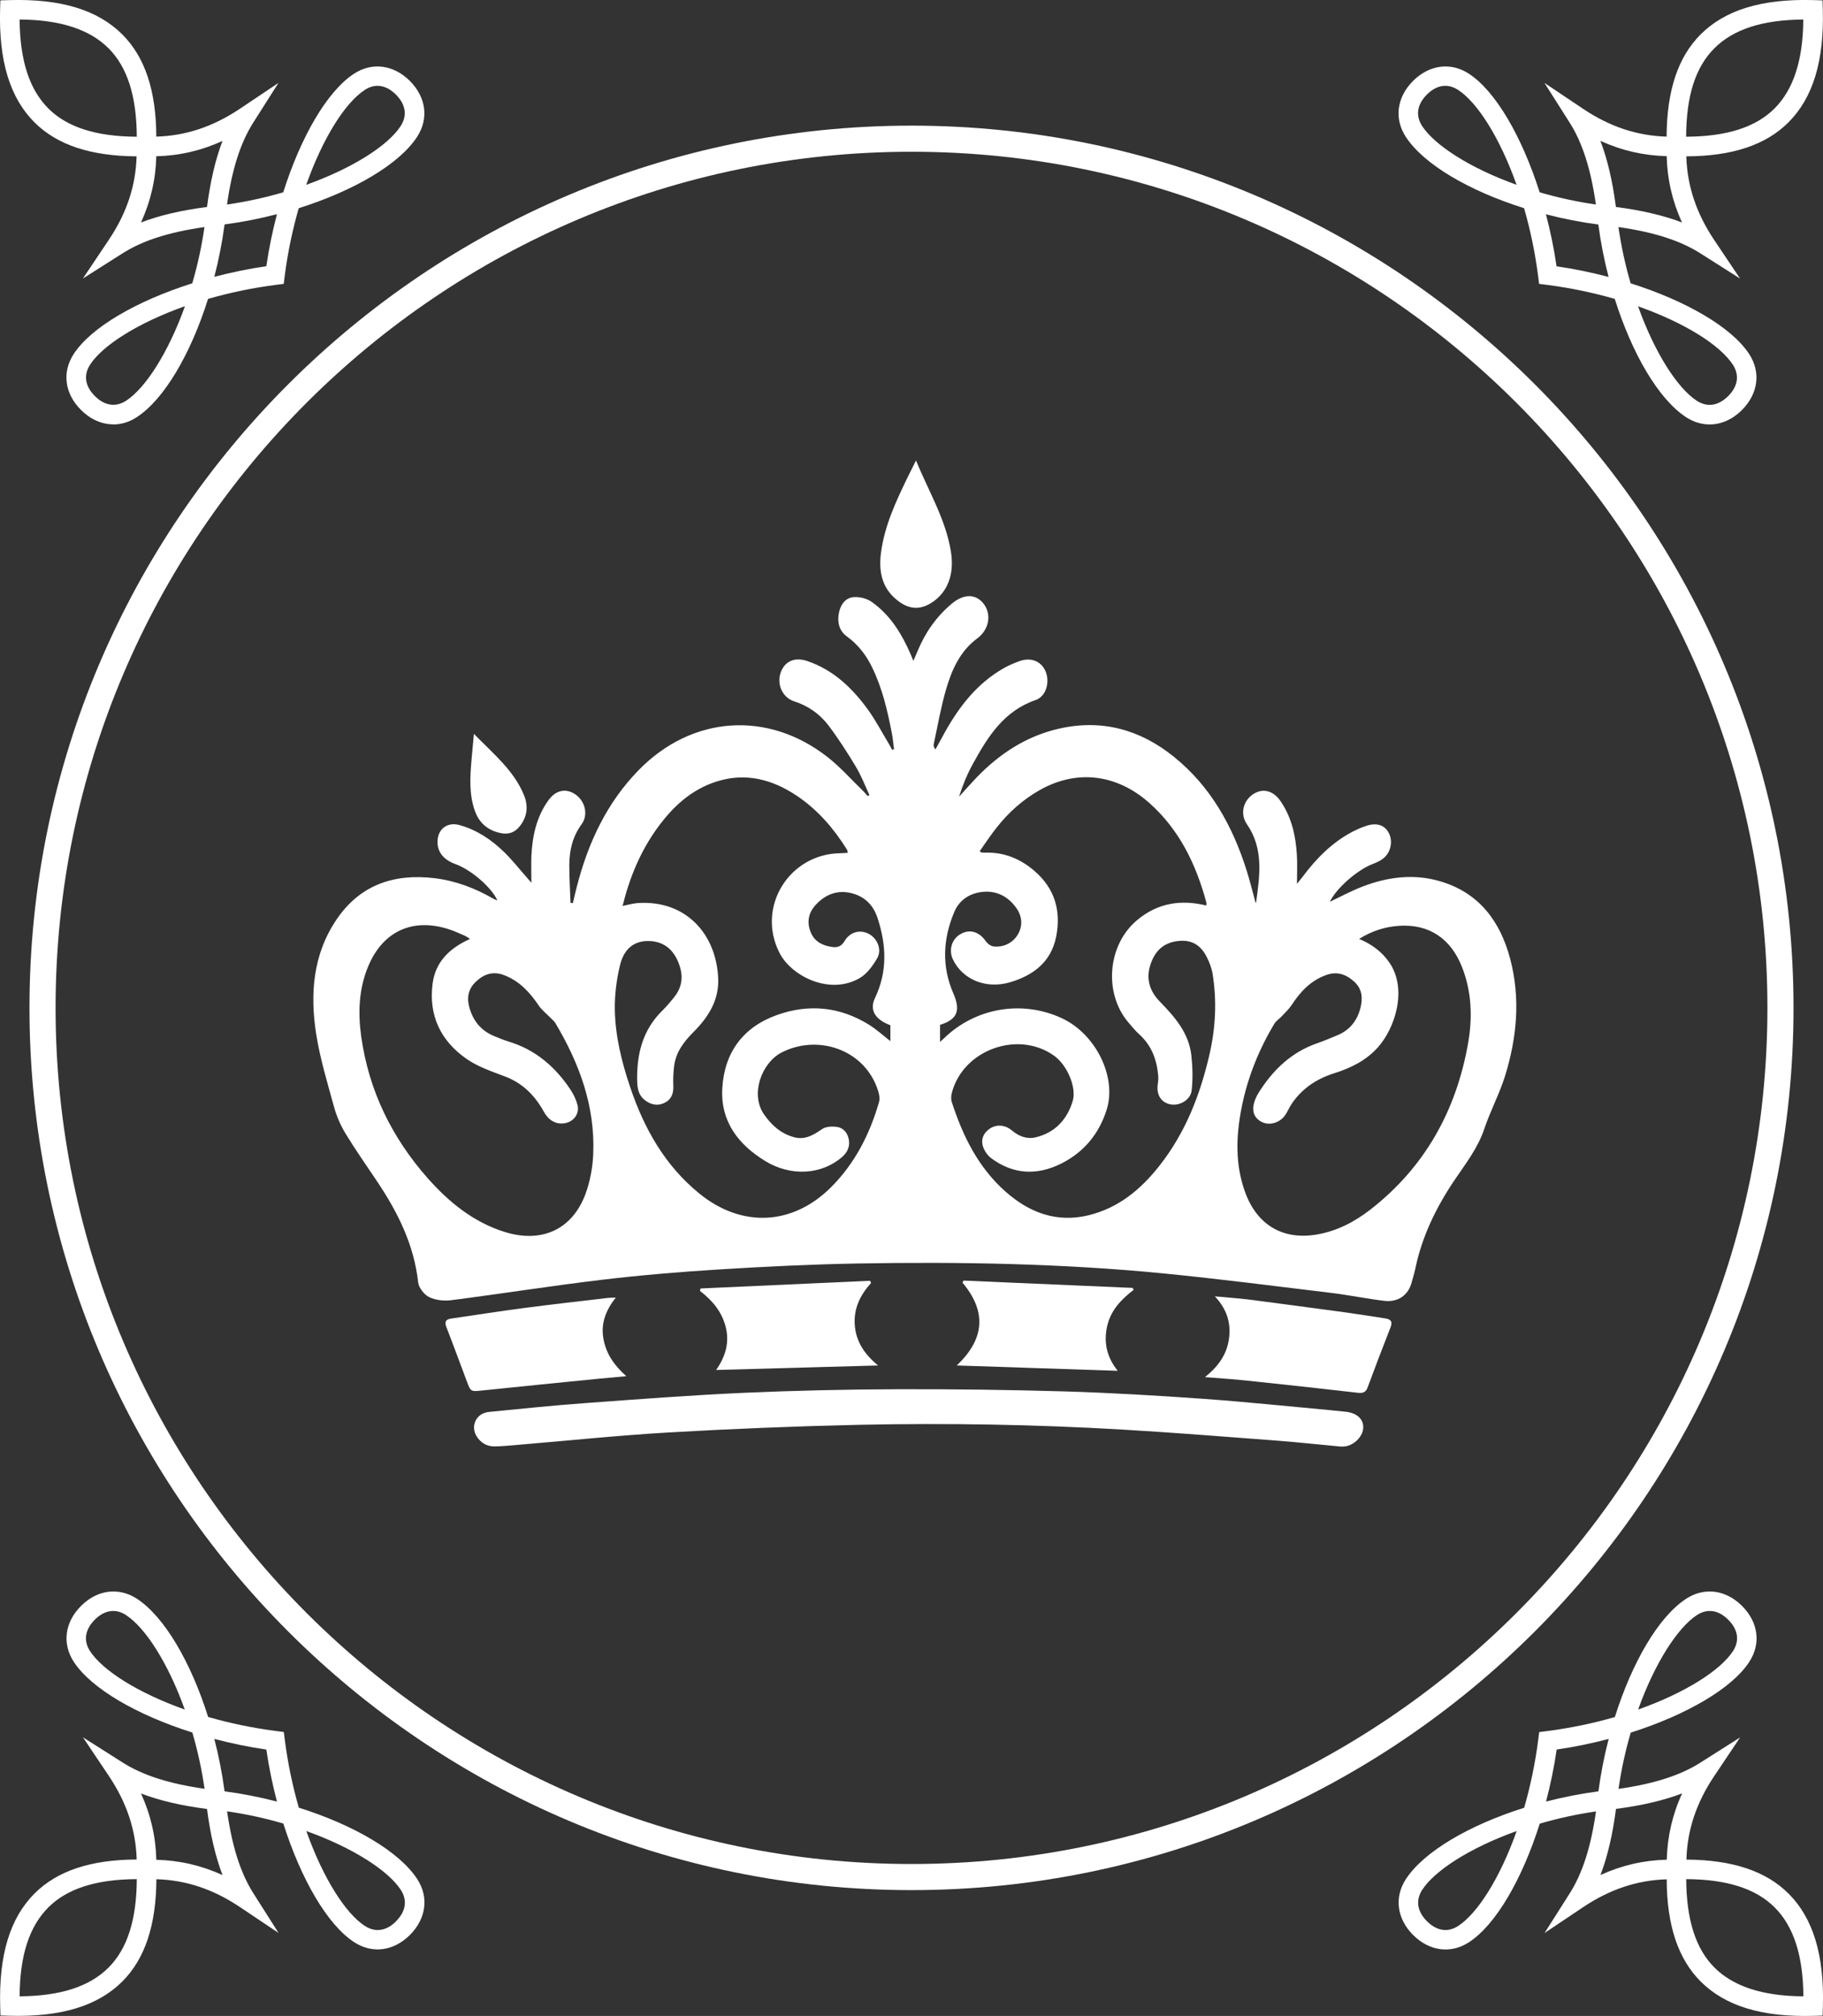
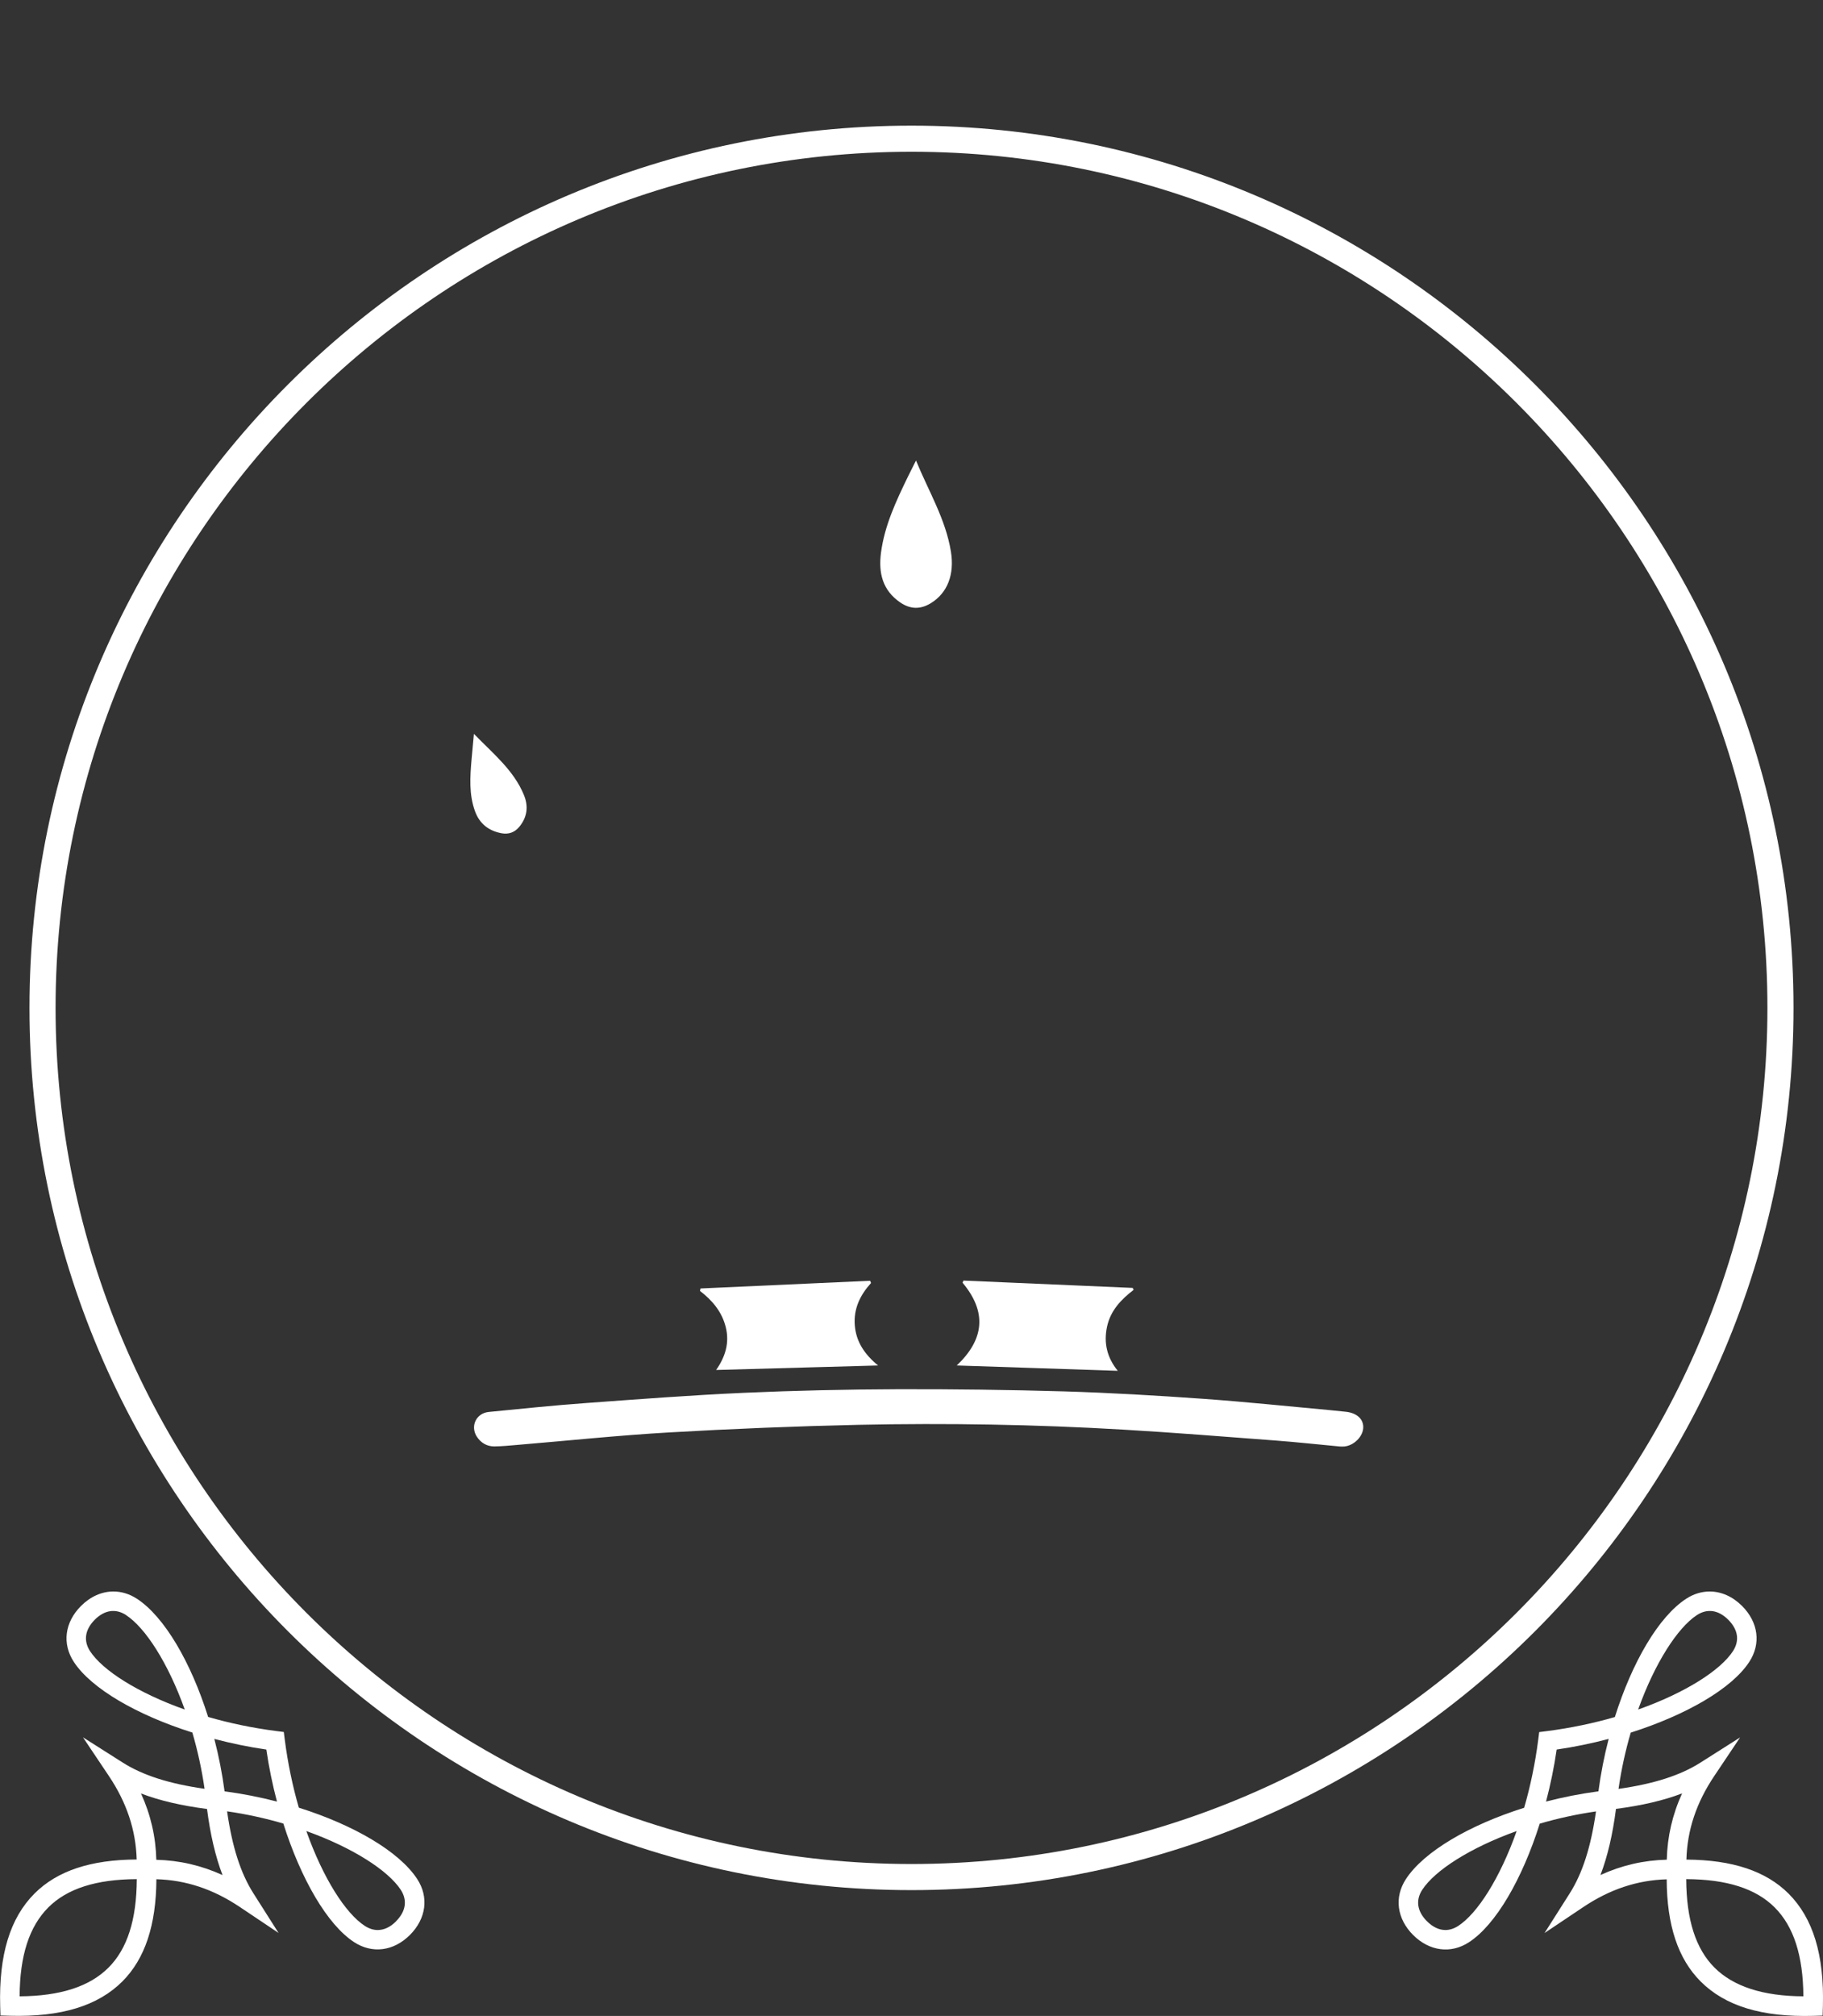
<svg xmlns="http://www.w3.org/2000/svg" id="Ebene_2" viewBox="0 0 194.18 214.68">
  <rect x="0" y="0" width="194.18" height="214.68" fill="#333333" stroke="none" />
  <defs>
    <style>.cls-1{fill:#fff;stroke-width:0px;}</style>
  </defs>
  <g id="Ebene_1-2">
-     <path class="cls-1" d="M12.07,45.19c-1.22,0-2.43-.52-3.45-1.54-1.74-1.74-2.03-4.02-.77-5.95,1.86-2.86,6.73-5.66,12.63-7.53.55-1.88,1-3.9,1.3-5.99-3.79.54-6.6,1.44-8.76,2.82l-4.19,2.66,2.76-4.12c1.9-2.83,2.87-5.74,2.96-8.89-4.91-.03-8.47-1.22-10.88-3.62C1.06,10.42-.14,6.5.01,1.03L.04.04l.99-.03c5.47-.15,9.39,1.05,12,3.66,2.41,2.41,3.6,5.98,3.62,10.88,3.15-.09,6.07-1.07,8.89-2.96l4.12-2.76-2.66,4.19c-1.38,2.16-2.28,4.97-2.82,8.76,2.09-.3,4.11-.75,5.99-1.3,1.87-5.91,4.68-10.77,7.54-12.63,1.93-1.26,4.21-.96,5.95.77,1.73,1.74,2.03,4.01.77,5.95-1.92,2.94-6.77,5.76-12.61,7.6-.65,2.25-1.17,4.69-1.5,7.26l-.1.8-.8.1c-2.57.33-5.01.85-7.26,1.5-1.84,5.84-4.66,10.69-7.6,12.6-.79.52-1.65.77-2.5.77h.01ZM19.69,32.61c-5.04,1.79-8.77,4.18-10.09,6.22-.72,1.11-.55,2.29.5,3.34,1.04,1.05,2.23,1.22,3.34.5,2.05-1.34,4.48-5.09,6.26-10.06h0ZM23.92,23.9c-.25,1.89-.62,3.77-1.09,5.58,1.79-.47,3.66-.86,5.54-1.13.27-1.88.66-3.74,1.13-5.54-1.81.47-3.69.84-5.58,1.09ZM16.65,16.63c-.06,2.46-.6,4.8-1.63,7.06,1.96-.75,4.27-1.29,7.03-1.65.36-2.76.9-5.07,1.65-7.03-2.26,1.03-4.59,1.57-7.06,1.63h.01ZM40.22,9.14c-.46,0-.92.14-1.37.44-2.05,1.33-4.44,5.05-6.23,10.1,4.98-1.78,8.73-4.2,10.06-6.26.72-1.11.54-2.29-.5-3.34-.62-.62-1.29-.94-1.97-.94h.01ZM2.09,2.08c.03,4.33,1.03,7.44,3.06,9.47,2,2,5.09,2.99,9.42,3.01-.02-4.33-1.01-7.42-3.01-9.42S6.43,2.1,2.09,2.08ZM182.1,45.2c-.85,0-1.7-.25-2.5-.77-2.94-1.92-5.76-6.76-7.6-12.6-2.25-.65-4.69-1.17-7.26-1.5l-.8-.1-.1-.8c-.33-2.57-.85-5.01-1.5-7.26-5.84-1.84-10.69-4.66-12.6-7.6-1.26-1.93-.96-4.21.77-5.95,1.74-1.73,4.02-2.03,5.95-.77,2.86,1.86,5.66,6.73,7.54,12.63,1.88.55,3.9,1,5.99,1.3-.54-3.79-1.44-6.6-2.82-8.76l-2.66-4.19,4.12,2.76c2.83,1.9,5.74,2.87,8.89,2.96.03-4.91,1.21-8.47,3.62-10.88,2.61-2.61,6.52-3.81,12-3.66l.99.03.03.99c.15,5.46-1.05,9.39-3.66,12-2.41,2.41-5.98,3.6-10.88,3.62.09,3.15,1.07,6.07,2.96,8.89l2.76,4.12-4.19-2.66c-2.16-1.38-4.97-2.28-8.76-2.82.3,2.09.75,4.11,1.3,5.99,5.91,1.87,10.77,4.68,12.63,7.54,1.26,1.93.96,4.21-.77,5.95-1.02,1.02-2.23,1.54-3.45,1.54h0ZM174.48,32.62c1.78,4.97,4.2,8.72,6.26,10.06,1.11.72,2.29.54,3.34-.5,1.04-1.04,1.22-2.23.5-3.34-1.33-2.05-5.05-4.44-10.1-6.22h0ZM165.8,28.36c1.88.27,3.74.66,5.54,1.13-.47-1.81-.84-3.69-1.09-5.58-1.89-.25-3.77-.62-5.58-1.09.47,1.8.86,3.66,1.13,5.54ZM172.12,22.04c2.76.36,5.07.9,7.04,1.65-1.03-2.26-1.57-4.59-1.63-7.06-2.46-.06-4.8-.6-7.06-1.63.75,1.96,1.29,4.27,1.65,7.03h0ZM153.95,9.14c-.68,0-1.35.31-1.97.94-1.04,1.04-1.22,2.23-.5,3.34,1.34,2.05,5.09,4.48,10.06,6.26-1.79-5.04-4.18-8.77-6.22-10.1-.45-.29-.91-.44-1.37-.44ZM192.08,2.08c-4.33.03-7.44,1.03-9.47,3.06s-2.99,5.09-3.01,9.42c4.33-.02,7.42-1.01,9.42-3.01s3.04-5.13,3.06-9.47Z" />
    <path class="cls-1" d="M14.57,170.24c2.94,1.92,5.76,6.76,7.6,12.6,2.25.65,4.69,1.17,7.26,1.5l.8.1.1.8c.33,2.57.85,5.01,1.5,7.26,5.84,1.84,10.69,4.66,12.61,7.6,1.26,1.93.96,4.21-.77,5.95-1.74,1.74-4.02,2.03-5.95.77-2.86-1.86-5.67-6.73-7.54-12.63-1.88-.55-3.9-1-5.99-1.3.54,3.79,1.44,6.6,2.82,8.76l2.66,4.19-4.12-2.76c-2.83-1.9-5.74-2.87-8.89-2.96-.03,4.91-1.22,8.47-3.62,10.88-2.61,2.61-6.53,3.81-12,3.66l-.99-.03-.03-.99c-.15-5.46,1.05-9.39,3.66-12,2.41-2.41,5.98-3.6,10.88-3.62-.09-3.15-1.07-6.07-2.96-8.89l-2.76-4.12,4.19,2.66c2.16,1.38,4.97,2.28,8.76,2.82-.3-2.09-.75-4.11-1.3-5.99-5.91-1.87-10.77-4.68-12.63-7.53-1.26-1.93-.97-4.21.77-5.95,1.02-1.02,2.23-1.54,3.45-1.54.85,0,1.7.25,2.5.77h-.01ZM13.43,171.99c-1.11-.72-2.29-.55-3.34.5-1.04,1.05-1.22,2.23-.5,3.34,1.33,2.04,5.05,4.43,10.09,6.22-1.78-4.97-4.2-8.72-6.26-10.06h.01ZM29.5,191.85c-.47-1.8-.86-3.66-1.13-5.54-1.88-.27-3.74-.66-5.54-1.13.47,1.81.84,3.69,1.09,5.58,1.89.25,3.77.62,5.58,1.09h0ZM23.7,199.67c-.75-1.96-1.29-4.27-1.65-7.03-2.76-.36-5.07-.9-7.03-1.65,1.03,2.26,1.57,4.59,1.63,7.06,2.46.06,4.8.6,7.06,1.63h-.01ZM42.19,204.59c1.04-1.04,1.22-2.23.5-3.34-1.34-2.05-5.09-4.48-10.06-6.26,1.79,5.04,4.18,8.77,6.23,10.1.45.29.91.44,1.37.44.68,0,1.35-.31,1.97-.94h-.01ZM11.56,209.53c2-2,2.99-5.09,3.01-9.42-4.33.02-7.42,1.01-9.42,3.01-2.03,2.03-3.04,5.13-3.06,9.47,4.33-.03,7.44-1.03,9.47-3.06ZM185.56,171.02c1.74,1.74,2.03,4.02.77,5.95-1.86,2.86-6.73,5.66-12.63,7.54-.55,1.88-1,3.9-1.3,5.99,3.79-.54,6.6-1.44,8.76-2.82l4.19-2.66-2.76,4.12c-1.9,2.83-2.87,5.74-2.96,8.89,4.91.03,8.47,1.22,10.88,3.62,2.61,2.61,3.81,6.53,3.66,12l-.03.99-.99.03c-5.48.15-9.39-1.05-12-3.66-2.41-2.41-3.6-5.98-3.62-10.88-3.15.09-6.07,1.07-8.89,2.96l-4.12,2.76,2.66-4.19c1.38-2.16,2.28-4.97,2.82-8.76-2.09.3-4.1.75-5.99,1.3-1.87,5.91-4.68,10.77-7.54,12.63-1.93,1.26-4.21.96-5.95-.77-1.73-1.74-2.03-4.01-.77-5.95,1.92-2.94,6.76-5.76,12.6-7.6.65-2.25,1.17-4.69,1.5-7.26l.1-.8.8-.1c2.57-.33,5.01-.85,7.26-1.5,1.84-5.84,4.66-10.69,7.6-12.6.8-.52,1.65-.77,2.5-.77,1.22,0,2.43.52,3.45,1.54h0ZM184.59,175.83c.72-1.11.55-2.29-.5-3.34s-2.23-1.22-3.34-.5c-2.05,1.34-4.48,5.09-6.26,10.06,5.05-1.79,8.77-4.18,10.1-6.22h0ZM164.68,191.85c1.81-.47,3.69-.84,5.58-1.09.25-1.89.62-3.77,1.09-5.58-1.8.47-3.66.86-5.54,1.13-.27,1.88-.66,3.74-1.13,5.54h0ZM170.48,199.67c2.26-1.03,4.59-1.57,7.06-1.63.06-2.46.6-4.8,1.63-7.06-1.96.75-4.27,1.29-7.04,1.65-.36,2.76-.9,5.07-1.65,7.03h0ZM155.33,205.09c2.04-1.33,4.43-5.05,6.22-10.1-4.97,1.78-8.72,4.2-10.06,6.26-.72,1.11-.54,2.3.5,3.34.62.62,1.29.94,1.97.94.46,0,.92-.15,1.37-.44ZM189.03,203.12c-2-2-5.09-2.99-9.42-3.01.02,4.33,1.01,7.42,3.01,9.42s5.13,3.04,9.47,3.06c-.03-4.33-1.03-7.44-3.06-9.47Z" />
    <path id="Kreis" class="cls-1" d="M97.09,201.28c-51.8,0-93.95-42.15-93.95-93.95S45.29,13.38,97.09,13.38s93.95,42.15,93.95,93.95-42.15,93.95-93.95,93.95ZM97.09,16.16C46.82,16.16,5.92,57.06,5.92,107.33s40.9,91.17,91.17,91.17,91.17-40.9,91.17-91.17S147.36,16.16,97.09,16.16Z" />
-     <path class="cls-1" d="M133.79,96.13c.4-2.88.83-5.76-.98-8.37-.74-1.08-.4-2.51.71-3.21,1.02-.65,2.12-.35,2.89.78,1.18,1.73,1.61,3.69,1.73,5.73.06.94.01,1.89.01,3.06.28-.35.44-.55.6-.75,1.44-1.93,3.1-3.62,5.24-4.76.47-.25.97-.47,1.47-.64,1.12-.39,1.96-.15,2.43.66.49.84.31,2.05-.48,2.73-.34.29-.77.49-1.2.65-1.63.62-3.87,2.58-4.56,4.02,1.14-.54,2.26-1.14,3.43-1.6,2.71-1.05,5.51-1.41,8.33-.58,4.13,1.22,6.39,4.25,7.45,8.26,1.11,4.2.72,8.39-.55,12.48-.6,1.92-1.57,3.72-2.21,5.63-.69,2.06-2.01,3.73-3.19,5.48-1.95,2.9-3.45,5.98-4.16,9.42-.1.49-.26.97-.39,1.46-.35,1.33-1.43,2.12-2.9,1.95-1.9-.23-3.78-.62-5.68-.85-5.94-.72-11.87-1.48-17.82-2.07-10.83-1.06-21.7-1.25-32.57-1.06-4.96.09-9.92.33-14.87.64-4.13.26-8.26.6-12.36,1.09-5.38.64-10.73,1.49-16.1,2.18-.77.1-1.67,0-2.35-.33-.53-.26-1.11-1-1.17-1.58-.45-4.04-2.2-7.51-4.42-10.81-1.11-1.66-2.26-3.29-3.3-5-.52-.86-.95-1.82-1.22-2.79-.71-2.59-1.5-5.17-1.92-7.81-.67-4.29-.36-8.5,2.18-12.24,2.52-3.7,6.14-4.89,10.43-4.38,2.23.27,4.31,1.06,6.25,2.18.13.07.27.12.44.2-.61-1.4-2.8-3.28-4.49-3.89-1.22-.44-1.89-1.26-1.89-2.34,0-1.38,1.04-2.18,2.37-1.8,1.84.52,3.39,1.56,4.74,2.88.84.82,1.57,1.75,2.35,2.63.15.17.29.34.54.63,0-1.04-.03-1.93,0-2.81.1-2.13.52-4.16,1.79-5.94.79-1.12,1.87-1.36,2.9-.66,1.05.72,1.39,2.18.66,3.18-.96,1.3-1.3,2.77-1.31,4.33,0,1.34.08,2.69.13,4.04.08,0,.17.01.25.02.14-.57.26-1.14.41-1.7,1.2-4.69,3.18-8.96,6.61-12.47,5.67-5.8,13.75-6.37,20.13-1.36,1.36,1.07,2.52,2.39,3.77,3.6.17.17.33.36.49.54.06-.04.12-.07.18-.11-.47-1.01-.87-2.06-1.44-3.01-.91-1.51-1.86-3-2.92-4.4-.92-1.21-2.15-2.09-3.65-2.57-1.25-.4-1.88-1.8-1.45-3.05.43-1.23,1.49-1.7,2.85-1.24,2.79.95,4.8,2.89,6.47,5.2.82,1.14,1.47,2.39,2.2,3.6.12.21.24.42.35.64.07-.02.14-.04.21-.05-.08-.57-.12-1.14-.23-1.69-.47-2.44-1.03-4.85-2.14-7.1-.63-1.28-1.48-2.37-2.65-3.22-.82-.59-1.04-1.5-.86-2.47.17-.9.67-1.65,1.6-1.72.63-.05,1.39.15,1.9.51,1.96,1.38,3.18,3.36,4.13,5.53.08.19.16.38.31.75.19-.43.32-.74.45-1.05.82-1.98,2.01-3.68,3.65-5.05,1.29-1.07,2.55-1.04,3.37,0,.89,1.14.6,2.77-.66,3.7-1.85,1.37-2.73,3.37-3.34,5.47-.55,1.91-.89,3.88-1.31,5.83-.03.15.03.33.19.53.34-.61.67-1.23,1.01-1.84,1.53-2.74,3.42-5.17,6.19-6.77.55-.32,1.14-.57,1.74-.79,1.21-.44,2.3-.01,2.77,1.04.51,1.14.1,2.71-1.04,3.1-3.4,1.17-5.11,3.93-6.7,6.83-.6,1.09-1.07,2.25-1.46,3.47.62-.68,1.23-1.38,1.86-2.04,2.45-2.54,5.31-4.42,8.78-5.21,4.55-1.04,8.63.08,12.22,2.97,3.95,3.17,6.29,7.41,7.79,12.17.35,1.12.63,2.26.94,3.4ZM100.12,110.96c.24-.22.32-.28.39-.35,3.34-3.28,8.33-4.15,12.57-2.19,3.63,1.67,5.9,6.26,4.8,9.75-.82,2.59-2.44,4.55-4.88,5.76-2.57,1.27-5.1,1.14-7.43-.6-.4-.3-.73-.8-.88-1.28-.22-.74.07-1.41.74-1.86.7-.47,1.61-.43,2.35.19.76.64,1.61.96,2.56.73,2.05-.5,3.32-1.89,3.92-3.85.44-1.46-.6-3.84-1.96-4.82-3.84-2.77-9.72-.65-10.91,3.93-.08.31-.11.68-.01.98,1.17,3.63,2.83,6.99,5.74,9.56,2.54,2.24,5.45,3.33,8.85,2.5,3.18-.78,5.56-2.76,7.53-5.27,2.78-3.53,4.36-7.59,5.35-11.94.64-2.83.77-5.65.31-8.5-.1-.62-.34-1.24-.63-1.8-.57-1.14-1.46-1.8-2.82-1.71-1.35.09-2.33.68-2.92,1.91-.81,1.7-.55,3.24.77,4.58,1.59,1.63,3.08,3.34,3.34,5.72.13,1.23.17,2.5.03,3.72-.12,1.05-1.35,1.7-2.33,1.47-1-.24-1.47-1.1-1.26-2.27.04-.25.05-.51.03-.76-.15-1.71-.71-3.24-2.03-4.42-.4-.36-.74-.78-1.09-1.19-2.72-3.12-2.31-8.33.89-10.98,2.16-1.8,4.63-2.21,7.35-1.54,0-.11.04-.22.01-.31-1.1-4.08-2.88-7.78-6.1-10.63-3.49-3.09-7.74-3.56-11.64-1.36-1.81,1.02-3.33,2.38-4.61,4.01-.64.81-1.21,1.67-1.8,2.51.15.11.17.13.19.13.15.01.31.03.46.02,1.99-.05,3.71.67,5.19,1.95,2.16,1.86,2.85,4.24,2.31,6.99-.54,2.7-2.42,4.12-4.9,4.86-2.56.76-5.05-.27-6.09-2.41-.49-1.01-.14-2.19.82-2.73.97-.55,1.96-.24,2.65.74.19.28.56.57.88.59,1.04.1,1.97-.36,2.51-1.2.56-.88.55-1.91-.07-2.83-.81-1.18-1.96-1.86-3.37-1.8-1.47.06-2.71.78-3.29,2.17-1.2,2.85-1.35,5.77-.1,8.64.8,1.84.45,2.79-1.41,3.37v1.82ZM66.28,96.48c.62-.12,1.12-.27,1.62-.31,5.18-.36,8.41,3.33,8.6,8.04.09,2.32-1.06,4.12-2.63,5.69-1.04,1.04-1.89,2.16-2.07,3.66-.08.68-.11,1.37-.08,2.05.03.79-.17,1.44-.89,1.81-.76.39-1.49.24-2.15-.27-.66-.51-.79-1.25-.81-1.99-.07-2.87.57-5.49,2.71-7.57.42-.41.8-.87,1.17-1.32.78-.95,1.05-2,.7-3.22-.51-1.78-1.62-2.78-3.27-2.84-1.55-.05-2.69.73-3.14,2.58-.37,1.54-.58,3.17-.55,4.75.05,2.83.74,5.58,1.64,8.25,1.48,4.39,3.69,8.32,7.35,11.3,4.53,3.7,9.99,3.43,14.1-.72,2.51-2.53,4.07-5.61,5.05-9.01.1-.36.03-.81-.09-1.18-1.41-4.48-6.5-6.08-10.32-4.08-2.06,1.08-3.35,4.39-1.84,6.57.82,1.18,1.83,2.07,3.23,2.44,1.16.3,2.05-.25,2.97-.88.4-.27,1.07-.3,1.59-.22.68.1,1.11.64,1.24,1.32.14.73-.12,1.35-.68,1.85-2.14,1.9-5.44,2.16-8.22.46-2.88-1.76-4.79-4.24-4.57-7.79.23-3.78,2.21-6.46,5.79-7.75,3.41-1.23,6.75-.9,9.86,1.04.77.48,1.44,1.1,2.25,1.73v-1.69c-1.63-.61-2.25-1.62-1.64-2.9,1.34-2.81,1.22-5.63.28-8.5-.47-1.45-1.43-2.36-2.88-2.69-1.47-.33-2.73.19-3.73,1.29-.81.88-.95,1.93-.47,3,.42.94,1.29,1.34,2.28,1.47.55.07.95-.09,1.27-.62.58-.99,1.64-1.27,2.58-.79.92.48,1.44,1.69.9,2.61-.46.79-1.07,1.64-1.83,2.09-3.18,1.88-7.28-.16-8.56-2.65-2.52-4.89,1.03-10.6,6.52-10.63.24,0,.48-.03.76-.05-.06-.18-.07-.28-.12-.36-1.4-2.24-3.1-4.21-5.3-5.69-2.63-1.77-5.48-2.52-8.59-1.53-2.69.86-4.66,2.69-6.29,4.94-1.81,2.5-2.96,5.28-3.71,8.33ZM144.76,99.98c1.38.58,2.44,1.38,3.23,2.52,1.94,2.82.63,6.96-1.22,9.03-1.26,1.41-2.88,2.2-4.62,2.75-1.82.57-3.33,1.54-4.45,3.1-.3.41-.5.89-.77,1.32-.57.87-1.7,1.21-2.55.77-.87-.45-1.11-1.28-.68-2.38.1-.26.23-.51.38-.75,1.5-2.38,3.43-4.25,6.13-5.21.77-.27,1.53-.58,2.28-.9,1.29-.55,2.07-1.53,2.42-2.89.26-1.04.19-2.01-.63-2.77-.86-.8-1.84-1.17-3.02-.74-1.65.59-2.76,1.79-3.69,3.21-.29.44-.69.8-1.05,1.19-.25.27-.59.48-.78.79-1.66,2.76-2.85,5.73-3.48,8.89-.61,3.07-.72,6.15.41,9.16,1.29,3.43,4.04,5.01,7.62,4.39,2.12-.37,3.97-1.33,5.64-2.62,5.83-4.52,9.18-10.55,10.45-17.76.47-2.7.39-5.41-.62-8.02-1.19-3.1-3.52-4.68-6.74-4.47-1.49.1-2.89.54-4.26,1.4ZM50.07,99.99c-.24-.15-.36-.25-.49-.31-.56-.24-1.12-.51-1.7-.7-3.86-1.28-7.06.14-8.64,3.88-1.03,2.43-1.12,4.98-.76,7.55.81,5.74,3.26,10.74,7.08,15.06,2.25,2.54,4.83,4.65,8.13,5.7,3.94,1.26,7.22-.19,8.65-3.96.51-1.36.79-2.87.85-4.33.21-5.08-1.48-9.65-4.04-13.94-.13-.21-.34-.37-.51-.55-.42-.43-.92-.81-1.25-1.3-.95-1.41-2.05-2.61-3.68-3.24-1.21-.47-2.21-.11-3.08.75-.81.8-.93,1.77-.59,2.84.42,1.36,1.25,2.33,2.56,2.88.54.23,1.09.45,1.65.62,2.79.86,4.87,2.65,6.47,5.03.34.5.62,1.07.78,1.65.27.97-.38,1.85-1.38,2-.91.14-1.69-.32-2.18-1.21-.95-1.73-2.25-3.06-4.16-3.78-1.38-.52-2.83-1.01-4.03-1.83-2.79-1.91-4.12-4.65-3.67-8.06.3-2.31,1.8-3.77,4-4.76Z" />
    <path class="cls-1" d="M142.73,154.04c-2.36-.22-4.62-.47-6.89-.64-5.4-.41-10.81-.84-16.22-1.16-9.38-.55-18.77-.71-28.16-.51-6.72.15-13.45.42-20.17.81-5.41.31-10.8.88-16.2,1.33-.81.07-1.63.15-2.44.16-.79,0-1.43-.38-1.86-1.04-.72-1.11-.07-2.5,1.27-2.63,3.46-.34,6.91-.7,10.38-.95,5.61-.41,11.22-.84,16.84-1.09,5.42-.24,10.84-.36,16.27-.38,5.94-.02,11.87.06,17.81.23,4.93.15,9.86.44,14.79.79,4.49.32,8.96.79,13.44,1.2.56.05,1.12.12,1.67.17,1.2.1,1.95.73,1.95,1.65,0,.97-.98,1.97-2.04,2.06-.18.01-.36,0-.44,0Z" />
-     <path class="cls-1" d="M128.34,146.66c1.46-1.17,2.35-2.46,2.57-4.11.22-1.64-.21-3.13-1.51-4.5,1.36.13,2.49.2,3.62.34,3.41.44,6.82.9,10.23,1.36,1.44.2,2.87.43,4.31.65.57.09.8.32.56.94-.83,2.11-1.64,4.24-2.43,6.37-.19.52-.46.68-1.04.61-3.98-.46-7.96-.89-11.95-1.31-1.39-.15-2.79-.23-4.37-.36Z" />
    <path class="cls-1" d="M102.62,136.37c6.01.26,12.02.52,18.03.78.03.07.07.14.1.21-1.35,1.03-2.46,2.21-2.83,3.91-.37,1.72-.02,3.28,1.14,4.71-5.74-.19-11.39-.38-17.15-.57,2.94-2.78,3.23-5.7.62-8.81.03-.08.06-.15.09-.23Z" />
    <path class="cls-1" d="M93.56,145.41c-5.86.16-11.5.32-17.28.48,1-1.43,1.44-2.92,1.02-4.58-.41-1.63-1.43-2.83-2.74-3.84.02-.09.04-.17.06-.26,6.02-.27,12.04-.55,18.06-.82.03.08.07.16.1.24-1.17,1.29-1.87,2.75-1.73,4.51.14,1.73,1.02,3.07,2.49,4.28Z" />
-     <path class="cls-1" d="M66.72,146.55c-1.07.1-1.95.18-2.84.26-4.19.42-8.39.83-12.58,1.27-1.13.12-1.17.12-1.56-.94-.73-1.94-1.44-3.88-2.19-5.81-.22-.55-.09-.82.48-.91,2.6-.38,5.2-.79,7.8-1.13,2.96-.39,5.93-.72,8.89-1.07.24-.03.49-.02.87-.04-1.06,1.35-1.6,2.73-1.32,4.35.27,1.59,1.11,2.83,2.44,4.02Z" />
    <path class="cls-1" d="M97.57,49.04c1.34,3.28,3.16,6.24,3.72,9.71.39,2.42-.36,4.4-2.15,5.49-1.1.67-2.16.65-3.23-.07-1.91-1.3-2.35-3.15-2.07-5.31.38-2.89,1.6-5.48,2.85-8.06.27-.55.55-1.09.88-1.76Z" />
    <path class="cls-1" d="M50.47,78.14c2.08,2.14,4.26,3.89,5.34,6.53.5,1.22.34,2.36-.49,3.37-.49.6-1.14.84-1.92.69-1.36-.26-2.32-1.02-2.8-2.33-.66-1.81-.53-3.68-.37-5.54.07-.84.15-1.67.25-2.72Z" />
  </g>
</svg>